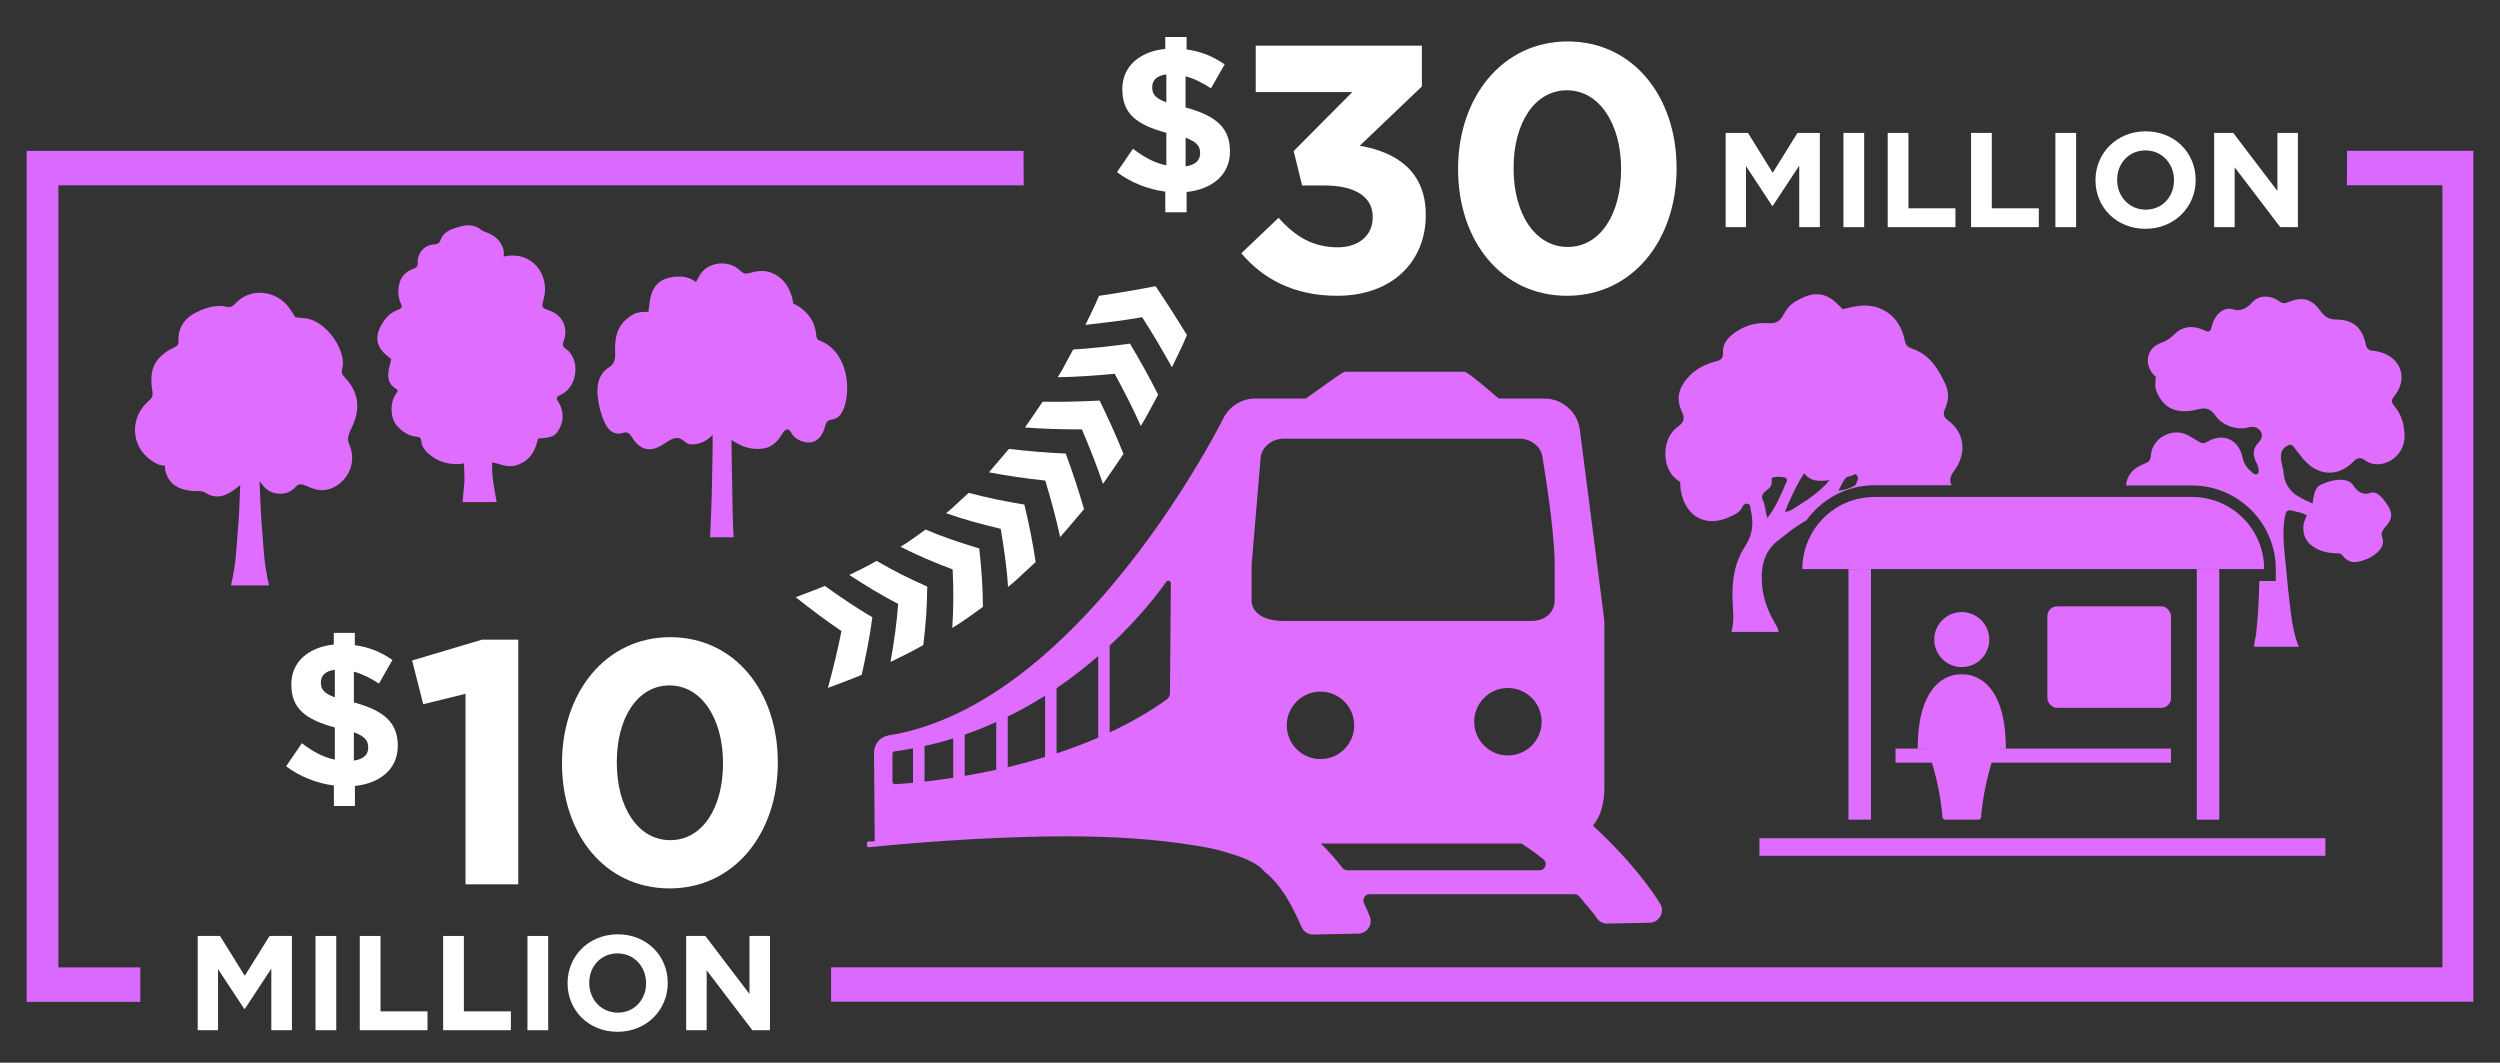
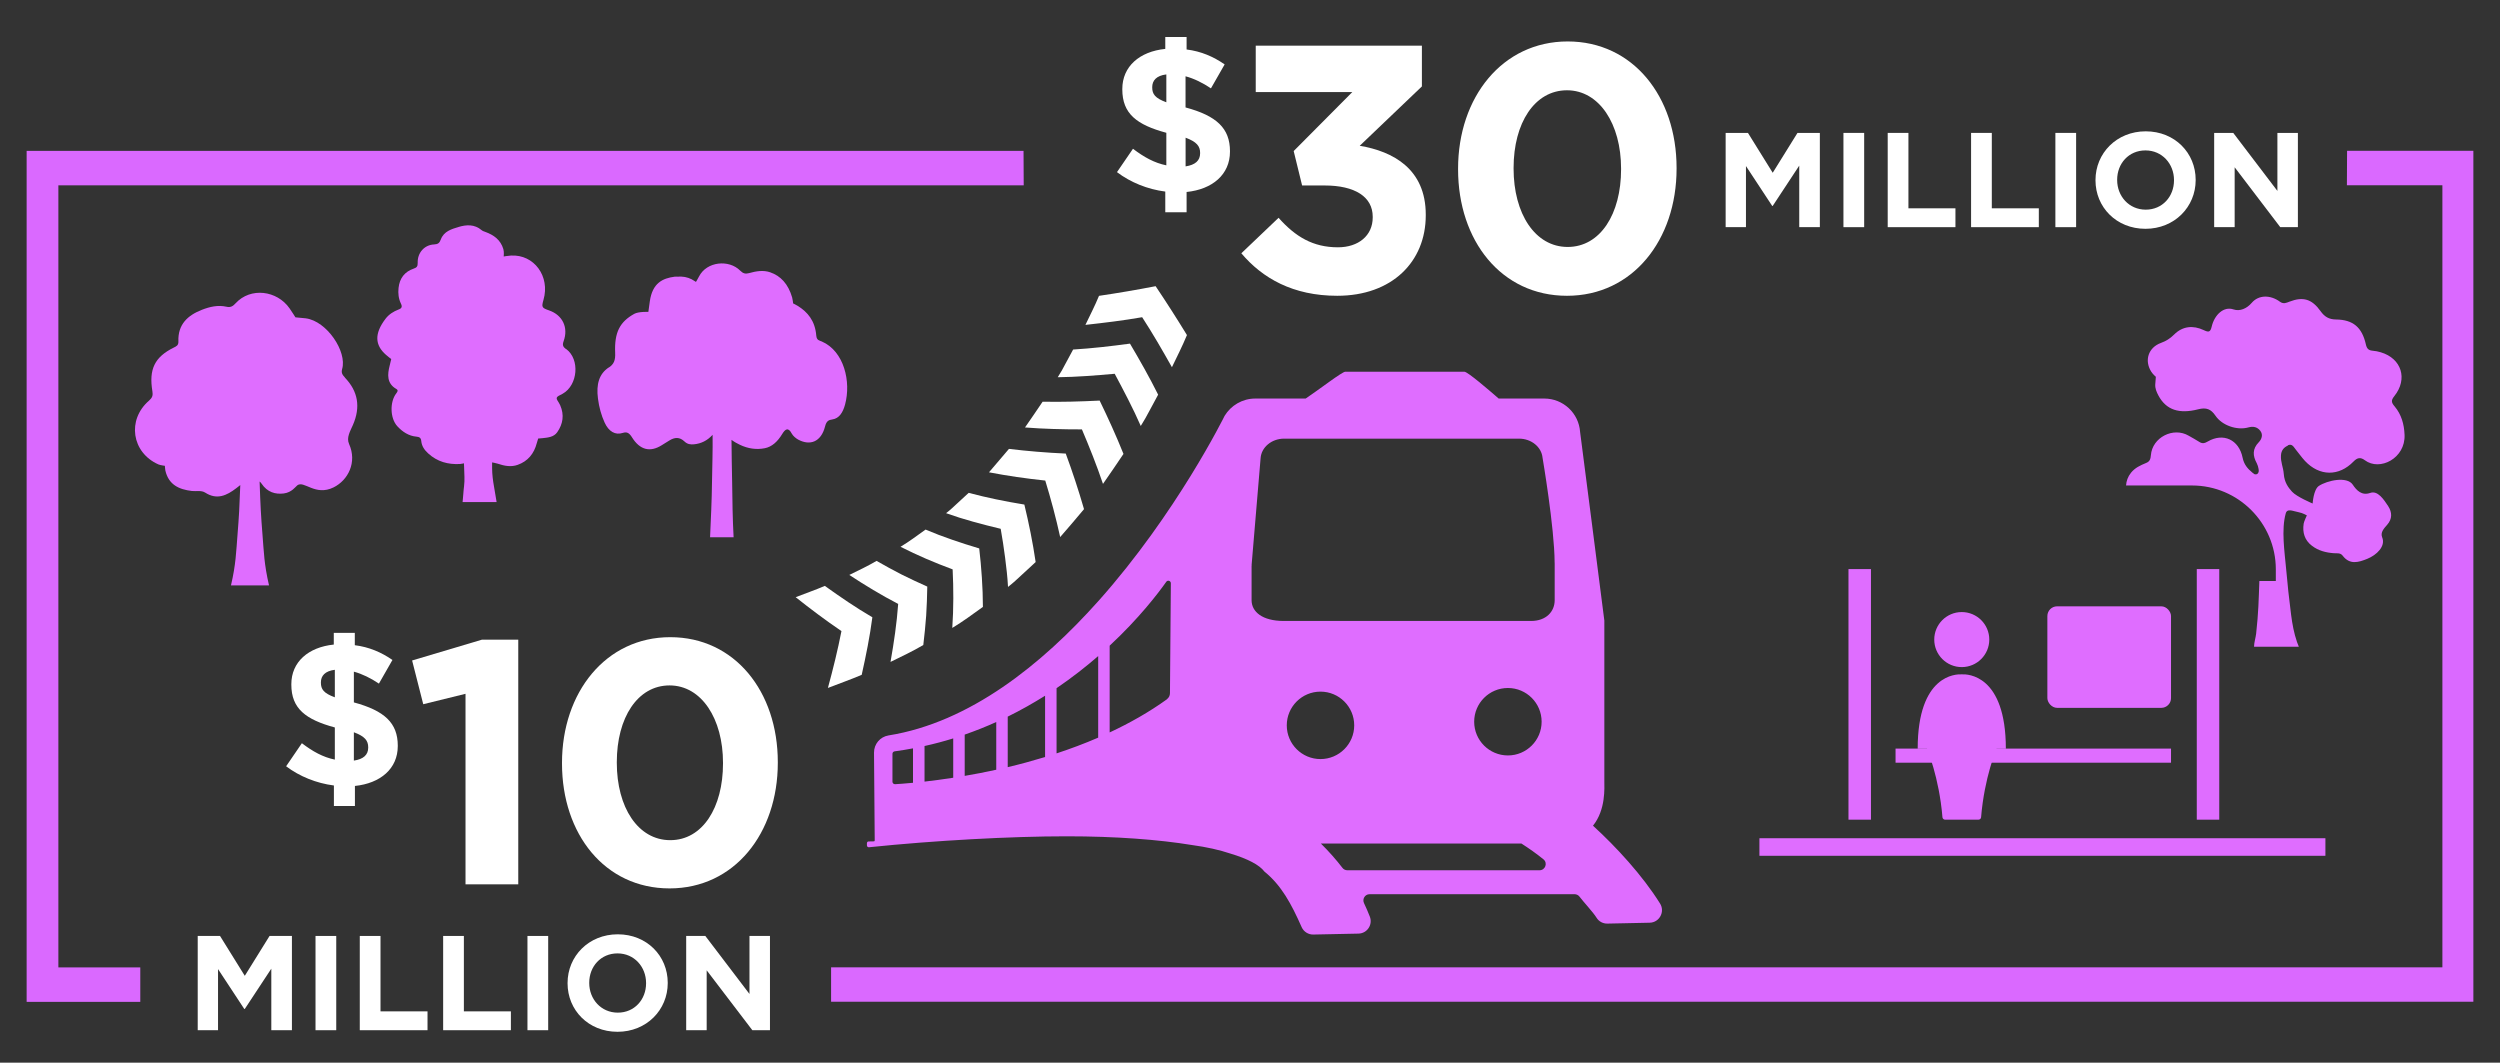
<svg xmlns="http://www.w3.org/2000/svg" id="Layer_1" data-name="Layer 1" viewBox="0 0 427 181.5">
  <rect x="0" y="0" width="427" height="181.5" fill="#333333" stroke="none" />
  <defs>
    <style>
      .cls-1 {
        fill: #df6dff;
      }

      .cls-2 {
        fill: #fff;
      }

      .cls-3 {
        fill: #da69ff;
      }
    </style>
  </defs>
  <g>
    <path class="cls-3" d="M400.88,25.76c0,3.04-.03,3.96-.03,5.88h16.31v133.58H141.95v5.88h280.5V25.76h-21.57Z" />
    <path class="cls-3" d="M23.95,165.23h-13.98V31.65h164.88c0-2.13-.03-3.07-.03-5.88H4.55v145.35h19.41v-5.88Z" />
  </g>
  <path class="cls-2" d="M199.03,32.72c-3.01-.38-5.95-1.57-8.25-3.32l2.73-3.99c1.89,1.43,3.64,2.41,5.7,2.83v-5.56c-5.04-1.36-7.52-3.25-7.52-7.41v-.07c0-3.85,2.94-6.4,7.34-6.85v-2.03h3.64v2.13c2.48.31,4.58,1.22,6.5,2.55l-2.34,4.09c-1.4-.94-2.9-1.68-4.34-2.06v5.32c5.32,1.43,7.59,3.57,7.59,7.48v.07c0,3.92-3.01,6.44-7.41,6.89v3.46h-3.64v-3.53ZM199.21,17.47v-4.76c-1.71.21-2.41,1.05-2.41,2.17v.07c0,1.12.49,1.82,2.41,2.52ZM202.5,23.52v4.9c1.64-.25,2.48-.98,2.48-2.24v-.07c0-1.15-.59-1.89-2.48-2.59Z" />
  <path class="cls-2" d="M212.02,43.26l6.36-6.06c2.88,3.24,5.88,5.04,10.14,5.04,3.48,0,5.94-1.98,5.94-5.1v-.12c0-3.42-3.06-5.34-8.22-5.34h-3.84l-1.44-5.88,10.02-10.08h-16.5v-7.92h28.38v6.96l-10.62,10.14c5.7.96,11.28,3.96,11.28,11.76v.12c0,7.92-5.76,13.74-15.12,13.74-7.56,0-12.78-3-16.38-7.26Z" />
  <path class="cls-2" d="M249.04,28.92v-.12c0-12.18,7.56-21.72,18.72-21.72s18.6,9.42,18.6,21.6v.12c0,12.18-7.5,21.72-18.72,21.72s-18.6-9.42-18.6-21.6ZM276.88,28.92v-.12c0-7.62-3.72-13.38-9.24-13.38s-9.12,5.58-9.12,13.26v.12c0,7.68,3.66,13.38,9.24,13.38s9.12-5.64,9.12-13.26Z" />
  <path class="cls-2" d="M294.73,22.7h3.82l4.23,6.81,4.23-6.81h3.82v16.1h-3.52v-10.51l-4.53,6.88h-.09l-4.48-6.81v10.44h-3.47v-16.1Z" />
  <path class="cls-2" d="M314.86,22.7h3.54v16.1h-3.54v-16.1Z" />
  <path class="cls-2" d="M322.42,22.7h3.54v12.88h8.03v3.22h-11.57v-16.1Z" />
  <path class="cls-2" d="M336.66,22.7h3.54v12.88h8.03v3.22h-11.57v-16.1Z" />
  <path class="cls-2" d="M351.06,22.7h3.54v16.1h-3.54v-16.1Z" />
  <path class="cls-2" d="M357.91,30.8v-.05c0-4.58,3.61-8.32,8.58-8.32s8.53,3.7,8.53,8.28v.05c0,4.58-3.61,8.32-8.58,8.32s-8.53-3.7-8.53-8.28ZM371.32,30.8v-.05c0-2.76-2.02-5.06-4.88-5.06s-4.83,2.25-4.83,5.01v.05c0,2.76,2.02,5.06,4.88,5.06s4.83-2.25,4.83-5.01Z" />
  <path class="cls-2" d="M378.17,22.7h3.27l7.54,9.91v-9.91h3.5v16.1h-3.01l-7.79-10.23v10.23h-3.5v-16.1Z" />
  <g>
    <path class="cls-2" d="M57.02,134.16c-2.97-.38-5.87-1.55-8.15-3.28l2.69-3.94c1.87,1.42,3.59,2.38,5.63,2.8v-5.49c-4.97-1.35-7.43-3.21-7.43-7.32v-.07c0-3.8,2.9-6.32,7.25-6.77v-2h3.59v2.11c2.45.31,4.53,1.21,6.43,2.52l-2.31,4.04c-1.38-.93-2.87-1.66-4.28-2.04v5.25c5.25,1.42,7.5,3.52,7.5,7.39v.07c0,3.87-2.97,6.36-7.32,6.81v3.42h-3.59v-3.49ZM57.19,119.1v-4.7c-1.69.21-2.38,1.04-2.38,2.14v.07c0,1.11.48,1.8,2.38,2.49ZM60.44,125.07v4.84c1.62-.24,2.45-.97,2.45-2.21v-.07c0-1.14-.59-1.87-2.45-2.56Z" />
    <path class="cls-2" d="M79.52,118.5l-7.23,1.78-1.9-7.47,11.91-3.55h6.22v41.78h-9.01v-32.54Z" />
    <path class="cls-2" d="M95.99,130.41v-.12c0-12.03,7.47-21.46,18.49-21.46s18.37,9.3,18.37,21.34v.12c0,12.03-7.41,21.45-18.49,21.45s-18.37-9.3-18.37-21.33ZM123.49,130.41v-.12c0-7.53-3.67-13.22-9.13-13.22s-9.01,5.51-9.01,13.1v.12c0,7.59,3.61,13.21,9.13,13.21s9.01-5.57,9.01-13.1Z" />
  </g>
  <path class="cls-1" d="M148.07,143.99v.42c.01.18.17.32.35.3,11.21-1.16,24.25-1.87,33.76-1.87,8.42,0,15.72.56,21.4,1.49,2.56.35,4.72.84,6.57,1.46,2.96.89,4.96,1.94,5.81,3.07,2.92,2.37,4.61,5.54,6.36,9.49.35.79,1.14,1.29,2,1.27l7.71-.16c1.49-.03,2.48-1.54,1.93-2.92-.29-.74-.62-1.51-.99-2.29-.33-.7.17-1.52.95-1.52h35.01c.33,0,.65.15.85.42.65.87,2.31,2.63,2.91,3.6.39.64,1.1,1.02,1.86,1l7.21-.15c1.66-.03,2.66-1.87,1.78-3.27-2.99-4.8-7.55-9.74-11.46-13.3,2.21-2.74,1.94-6.51,1.94-7.63v-27.41c0-.14-4.14-32.21-4.14-32.21-.22-3.22-2.89-5.71-6.12-5.71h-7.79c-1.73-1.51-5.31-4.58-5.85-4.58h-20.35c-.54,0-4.5,3.07-6.76,4.58h-8.6c-2.22,0-4.17,1.18-5.25,2.96,0,0-8.18,16.63-21.54,31.61h-.03v.03c-9.63,10.79-21.95,20.72-35.83,22.94-1.44.23-2.49,1.48-2.48,2.94l.12,14.91c0,.08.01.24-.13.24l-.93.02c-.15,0-.26.12-.26.27ZM225.59,144.07h34.26c1.3.83,2.56,1.72,3.77,2.7.77.62.32,1.87-.67,1.87h-32.83c-.33,0-.64-.15-.84-.42-1.03-1.34-2.24-2.73-3.68-4.15ZM257.55,129.03c-3.18,0-5.76-2.58-5.76-5.76s2.58-5.76,5.76-5.76,5.76,2.58,5.76,5.76-2.58,5.76-5.76,5.76ZM219.78,123.89c0-3.18,2.58-5.76,5.76-5.76s5.76,2.58,5.76,5.76-2.58,5.76-5.76,5.76-5.76-2.58-5.76-5.76ZM213.78,96.66c0-.07,0-.14,0-.22l1.53-18.18c.13-1.87,1.89-3.34,4.02-3.34h40.12c2.1,0,3.85,1.43,4.02,3.28,0,0,2.03,11.88,2.06,17.85,0,.24.01.18.01.27v6.19c0,1.96-1.47,3.55-4.03,3.55h-42.24c-3.7,0-5.5-1.59-5.5-3.55v-5.85ZM170.16,131.47c-1.89.42-3.7.76-5.39,1.05v-7.05c1.87-.65,3.67-1.37,5.39-2.15v8.14ZM172.12,122.4c2.26-1.11,4.38-2.32,6.38-3.57v10.47c-2.18.66-4.31,1.24-6.38,1.73v-8.62ZM162.81,132.84c-1.83.28-3.48.5-4.9.66v-6.08c1.68-.37,3.32-.81,4.9-1.3v6.72ZM199.31,119.44c-3.06,2.2-6.37,4.07-9.78,5.66v-14.82c5.03-4.68,8.28-8.94,9.67-10.91.24-.34.78-.17.78.25l-.15,18.78c0,.41-.2.79-.53,1.03ZM180.46,128.67v-11.13c2.63-1.79,5-3.65,7.11-5.48v13.93c-2.36,1.02-4.75,1.91-7.11,2.69ZM152.43,128.75c0-.21.16-.39.37-.42,1.07-.14,2.11-.32,3.14-.51v5.88c-1.45.14-2.51.21-3.06.24-.25.01-.45-.18-.45-.43v-4.76Z" />
  <g>
    <g>
      <path class="cls-2" d="M172.18,100.24c.84-.65,1.61-1.37,2.38-2.09l2.33-2.15c-.49-3.36-1.17-6.67-1.93-9.82-3.29-.54-6.43-1.18-9.51-2l-1.91,1.76c-.63.59-1.26,1.19-1.95,1.71,1.53.55,3.04,1.02,4.59,1.45,1.55.43,3.13.84,4.74,1.22.28,1.6.54,3.24.75,4.9.22,1.67.41,3.36.5,5.02" />
      <path class="cls-2" d="M162.65,107.25c1.81-1.09,3.51-2.35,5.23-3.59,0-1.67-.07-3.37-.18-5.05-.11-1.68-.26-3.32-.45-4.94-1.59-.47-3.15-.97-4.67-1.5-1.51-.52-3-1.08-4.49-1.72-1.41,1-2.79,2.05-4.28,2.94,2.88,1.47,5.81,2.71,8.9,3.86.16,3.27.17,6.66-.06,10" />
      <path class="cls-2" d="M152.11,113.05c1.88-.92,3.77-1.81,5.59-2.88.2-1.69.37-3.34.49-4.99.1-1.69.17-3.35.19-4.99-1.51-.67-2.97-1.36-4.4-2.07-1.45-.74-2.88-1.53-4.26-2.32-1.5.88-3.09,1.63-4.66,2.4,2.65,1.74,5.47,3.46,8.35,4.95-.24,3.32-.72,6.56-1.31,9.91" />
      <path class="cls-2" d="M141.41,117.5c1.92-.75,3.86-1.42,5.77-2.24.74-3.32,1.39-6.52,1.82-9.83-2.8-1.63-5.54-3.51-8.12-5.36-1.62.7-3.33,1.28-4.98,1.93,2.48,1.97,5.11,3.95,7.82,5.79-.63,3.23-1.42,6.42-2.31,9.7" />
    </g>
    <g>
      <path class="cls-2" d="M200.17,62.71c.87-1.82,1.8-3.63,2.56-5.48-1.75-2.86-3.53-5.64-5.35-8.35-3.26.63-6.48,1.18-9.67,1.65-.7,1.71-1.54,3.31-2.32,4.96,3.19-.35,6.5-.75,9.69-1.31,1.82,2.8,3.43,5.6,5.08,8.53" />
      <path class="cls-2" d="M194.84,72.76l.79-1.32.73-1.34,1.45-2.69c-1.48-2.97-3.13-5.88-4.81-8.72-3.25.44-6.45.81-9.71,1.01l-1.29,2.39-.64,1.19-.7,1.15c3.27-.04,6.43-.3,9.73-.59,1.54,2.88,3.13,5.89,4.45,8.91" />
      <path class="cls-2" d="M188.39,82.65c1.2-1.69,2.33-3.41,3.5-5.12-1.25-3.12-2.65-6.18-4.07-9.11-3.31.16-6.52.26-9.74.19-1.01,1.46-1.98,2.96-3.01,4.4,3.19.25,6.4.33,9.72.33,1.27,2.99,2.52,6.11,3.6,9.31" />
      <path class="cls-2" d="M181.07,91.74c1.38-1.58,2.74-3.17,4.08-4.78-.95-3.28-1.99-6.44-3.12-9.49-3.32-.15-6.56-.42-9.7-.8l-3.41,4c3.11.6,6.3,1.06,9.61,1.41.95,3.1,1.82,6.33,2.55,9.66" />
    </g>
  </g>
  <g>
    <path class="cls-2" d="M33.76,159.86h3.82l4.23,6.81,4.23-6.81h3.82v16.1h-3.52v-10.51l-4.53,6.88h-.09l-4.48-6.81v10.44h-3.47v-16.1Z" />
    <path class="cls-2" d="M53.89,159.86h3.54v16.1h-3.54v-16.1Z" />
    <path class="cls-2" d="M61.45,159.86h3.54v12.88h8.03v3.22h-11.57v-16.1Z" />
    <path class="cls-2" d="M75.69,159.86h3.54v12.88h8.03v3.22h-11.57v-16.1Z" />
    <path class="cls-2" d="M90.09,159.86h3.54v16.1h-3.54v-16.1Z" />
    <path class="cls-2" d="M96.94,167.95v-.05c0-4.58,3.61-8.32,8.58-8.32s8.53,3.7,8.53,8.28v.05c0,4.58-3.61,8.32-8.58,8.32s-8.53-3.7-8.53-8.28ZM110.35,167.95v-.05c0-2.76-2.02-5.06-4.88-5.06s-4.83,2.25-4.83,5.01v.05c0,2.76,2.02,5.06,4.88,5.06s4.83-2.25,4.83-5.01Z" />
    <path class="cls-2" d="M117.2,159.86h3.27l7.54,9.91v-9.91h3.5v16.1h-3.01l-7.8-10.23v10.23h-3.5v-16.1Z" />
  </g>
  <g>
    <rect class="cls-1" x="315.72" y="97.2" width="3.84" height="42.8" />
    <rect class="cls-1" x="375.21" y="97.2" width="3.84" height="42.8" />
  </g>
  <g>
    <rect class="cls-1" x="349.69" y="103.56" width="21.12" height="17.34" rx="1.66" ry="1.66" />
    <rect class="cls-1" x="323.76" y="127.86" width="47.05" height="2.41" />
    <g>
      <path class="cls-1" d="M334.98,115.18c.06,0,.11,0,.17,0,.83-.04,7.45,0,7.45,12.71h-1.59s-2.08,4.85-2.64,11.7c-.02.23-.21.41-.45.41h-2.86s-2.84,0-2.84,0c-.23,0-.43-.18-.45-.41-.56-6.85-2.64-11.7-2.64-11.7h-1.59c0-12.71,6.62-12.75,7.45-12.71Z" />
      <circle class="cls-1" cx="335.07" cy="109.24" r="4.7" />
    </g>
  </g>
-   <path class="cls-1" d="M374.4,84.88h-54.24c-6.81,0-12.32,5.52-12.32,12.32h0s78.88,0,78.88,0h0c0-6.81-5.52-12.32-12.32-12.32Z" />
  <path class="cls-1" d="M390.77,76.05c.77-.33,1.02.36,1.39.79.52.63.99,1.31,1.54,1.9,2.47,2.62,5.78,2.67,8.29.08.66-.68,1.21-.75,1.93-.21,2.55,1.91,6.94-.33,6.78-4.33-.07-1.83-.54-3.49-1.7-4.87-.54-.64-.66-1-.05-1.75,2.35-2.94,1.24-6.43-2.31-7.49-.46-.14-.94-.23-1.41-.27-.67-.06-.98-.34-1.14-1.08-.65-2.9-2.17-4.21-5.08-4.25-1.21-.01-1.97-.46-2.66-1.43-1.49-2.08-2.99-2.51-5.3-1.62-.56.22-1.04.45-1.64.01-1.63-1.19-3.63-1.19-4.81.19-.87,1.01-2.05,1.49-3.11,1.13-1.7-.59-3.26.95-3.72,2.89-.24,1.03-.53,1.04-1.38.64-1.8-.85-3.6-.69-5.05.76-.68.68-1.37,1.11-2.25,1.43-2.15.78-2.89,3-1.64,4.94.26.41.77.85.77.85,0,0-.08.96-.1,1.28-.05.69.21,1.28.52,1.88,1.34,2.54,3.6,3.21,6.8,2.39,1.41-.36,2.19-.04,2.96,1.09,1.12,1.66,3.66,2.55,5.63,2,.82-.23,1.52-.07,2.02.57.53.67.24,1.46-.25,1.96-1.12,1.15-1.04,2.31-.34,3.6.15.28.24.62.3.94.06.32.08.68-.24.89-.18.12-.46.03-.46.03,0,0-.25-.19-.38-.29-.8-.66-1.41-1.38-1.64-2.52-.63-3.1-3.3-4.31-5.94-2.78-.52.31-.94.42-1.47.07-.58-.38-1.2-.7-1.8-1.05-2.63-1.55-6.23.29-6.46,3.34-.05.62-.18,1.05-.76,1.29-1.09.46-1.92.82-2.64,1.7-.53.66-.79,1.4-.84,2.17h11.26c7.9,0,14.32,6.43,14.32,14.32v2h-2.81c-.13,3.4-.14,5.25-.55,8.98-.07.65-.36,1.56-.36,2.24h7.65c-.09-.23-.21-.51-.32-.83-.51-1.5-.79-3.01-1-4.63-.35-2.67-.62-5.27-.86-7.95-.25-2.79-.83-6.58-.06-9.34.26-.94,1.15-.42,2.22-.22.67.12,1.39.54,1.39.54,0,0-.49,1.05-.54,1.4-.24,1.52.16,2.84,1.41,3.79,1.11.85,2.4,1.17,3.75,1.27.52.04,1.1-.1,1.49.41,1.23,1.62,2.72,1.15,4.21.55,1.61-.65,3.17-2.15,2.55-3.66-.35-.85.3-1.53.86-2.17.87-.99.86-2.11.15-3.19-.74-1.12-1.76-2.69-3.05-2.24-1.45.51-2.33-.42-2.99-1.41-.98-1.47-4.33-.73-5.78.21-.93.61-1.07,3.01-1.07,3.01,0,0-2.73-1.14-3.52-2.02-.65-.72-1.3-1.58-1.41-3.02-.09-1.21-.56-2-.48-3.2.05-.78.45-1.34,1.16-1.64Z" />
-   <path class="cls-1" d="M320.17,82.88h13.17c-.46-.89-.18-1.64.41-2.43,2.35-3.21,1.7-6.68-1.09-8.7-.8-.58-.79-1.16-.42-1.99.59-1.31.67-2.74.08-4.04-1.23-2.71-2.77-5.2-5.75-6.18-.75-.24-1.08-.6-1.25-1.45-.87-4.22-4.16-6.34-7.97-5.83-.83.11-2.61.55-2.61.55,0,0-.99-1.04-1.61-1.52-2.25-1.73-4.4-1.03-6.51.22-.87.52-1.53,1.34-2,2.24-.59,1.14-1.31,1.55-2.62,1.45-2.14-.17-4.14.43-5.92,1.78-1.1.84-1.87,1.83-1.8,3.3.04.91-.33,1.22-1.16,1.43-1.95.49-3.68,1.39-5.05,3.03-1.42,1.7-1.76,3.56-.83,5.51.58,1.22.43,1.84-.64,2.61-2.81,2-2.77,6.75-.55,8.76.31.28.94.72.94.72,0,0,0,1,.09,1.46.9,4.78,4.55,6.26,8.36,4.48.84-.39,1.72-.73,2.16-1.7.18-.39.53-.68,1-.51.41.15.32.58.4.92.55,2.21.39,4.32-.88,6.23-1.9,2.87-2.35,6.09-2.19,9.45.07,1.63.28,3.28-.11,4.85-.04.16-.06.29-.07.41h8.05c-.04-.38-.25-.85-.62-1.46-1.27-2.13-2.08-4.36-2.24-6.85-.22-3.26.55-5.74,3.1-7.58.52-.38,1.01-.8,1.52-1.19.96-.74,1.97-1.4,3-2,2.6-3.61,6.83-5.97,11.61-5.97ZM315.69,81.39c.55-.07,1.21-.43,1.21-.43,0,0,.55.34.42.89-.1.42-.41,1.02-.41,1.02,0,0-1.25.83-2.91.93.58-.98,1-2.32,1.7-2.4ZM301.86,88.49c-.37-1.26-.35-2.24-.78-3.1-.25-.49-.1-.93.25-1.3.56-.6,1.5-.76,1.25-2.28-.08-.47,2.02-.44,2.4-.19.23.15.29.39.19.61-.92,2.08-1.74,4.22-3.31,6.25ZM304.9,87.45c.3-1.06,1.13-2.75,1.98-4.45.28-.57.75-1.36,1.25-2.16.76.91,1.49,1.18,2.26,1.25.71.06,1.42.03,2.11-.09-1.36,1.61-3.02,2.9-4.83,4.02-.69.42-1.75,1.29-2.77,1.44Z" />
  <rect class="cls-1" x="300.51" y="143.17" width="96.67" height="3" />
  <path class="cls-1" d="M58.91,64.47c-.43-.45-.66-.79-.47-1.45.86-2.95-2.6-8.18-6.22-8.65-.57-.07-1.76-.17-1.76-.17,0,0-.6-.96-1-1.53-2.15-3.08-6.66-3.65-9.22-.87-.46.51-.86.75-1.56.59-1.45-.33-2.86,0-4.21.53-2.38.93-4.11,2.47-4,5.39.03.69-.35.84-.82,1.07-3.23,1.61-4.25,3.68-3.62,7.46.12.7-.02,1.1-.57,1.58-3.81,3.29-2.97,8.88,1.59,10.9.32.14,1.11.24,1.11.24,0,0,.03.55.08.8.56,2.46,2.36,3.24,4.53,3.5.76.09,1.6-.15,2.28.28,2,1.29,3.67.5,5.31-.76.23-.17.45-.36.68-.53-.13,3.7-.23,5.49-.47,8.44-.24,2.96-.27,5.05-1.12,8.7h6.5c-.85-3.66-.88-5.75-1.12-8.7-.25-3.11-.35-4.92-.49-9.05.13.1.25.23.36.4.95,1.41,2.31,1.83,3.78,1.64,1.37-.18,2.03-1.19,2.29-1.38,1.16-.9,3.06,1.9,6.21.34,2.47-1.22,4.05-4.28,2.64-7.41-.49-1.1.2-2.19.65-3.23,1.35-3.08.89-5.77-1.37-8.11h0Z" />
  <path class="cls-1" d="M103.98,62.78c.86-.57,1.15-1.21,1.09-2.52-.15-3.5.8-5.29,3.27-6.66.72-.4,2.4-.33,2.4-.33,0,0,.19-1.4.25-1.81.45-3.14,2.2-3.93,4.24-4.2.2-.03.41,0,.37,0,1.03-.09,1.81.08,2.53.44.21.11.74.45.74.45,0,0,.31-.51.52-.92,1.31-2.58,5.11-2.95,7.04-1,.47.48.9.59,1.47.43,1.2-.33,2.42-.57,3.65-.15,1.78.61,3.08,1.99,3.75,4.3.09.32.17,1.02.17,1.02,0,0,.55.26.84.45,1.6,1.02,2.9,2.47,3.11,5.04.07.83.52.82.95,1.01,3.8,1.66,5.02,6.85,3.97,10.76-.37,1.37-1.01,2.38-2.17,2.55-.61.09-1.01.24-1.25,1.2-.68,2.67-2.59,3.33-4.6,2.24-.35-.19-.87-.61-1.09-1.02-.6-1.16-1.13-.76-1.64.09-.78,1.28-1.74,2.17-2.97,2.41-1.44.28-2.86.07-4.23-.58-.5-.24-.99-.51-1.45-.85,0,2.41.08,4.82.11,7.24.04,3.13.08,6.27.25,9.4h-4.02c.14-3.13.29-6.26.33-9.4.04-2.7.14-5.4.1-8.1-.9.99-1.97,1.51-3.18,1.62-.59.06-1.13-.01-1.63-.49-.82-.79-1.68-.72-2.56-.17-.45.28-.89.55-1.34.83-1.96,1.22-3.7.82-5.06-1.37-.47-.75-.87-.97-1.56-.75-1.31.43-2.42-.25-3.11-1.76-.58-1.27-.95-2.63-1.14-4.11-.32-2.45.2-4.21,1.83-5.3h0Z" />
  <path class="cls-1" d="M96.69,59.64c-.54-.4-.66-.7-.43-1.35.86-2.34-.17-4.47-2.47-5.27-1.26-.44-1.32-.55-.96-1.82,1.15-3.98-1.59-7.78-5.57-7.55-.63.04-1.23.16-1.23.16,0,0,.09-.77-.06-1.27-.47-1.56-1.6-2.39-3.08-2.93-.22-.08-.46-.15-.63-.3-1.21-1.03-2.6-.95-3.95-.54-1.2.36-2.51.75-3.02,2.13-.23.63-.51.82-1.15.85-1.65.07-2.86,1.43-2.8,3.14.02.61-.17.82-.68.99-1.54.52-2.42,1.65-2.59,3.31-.1.92,0,1.83.41,2.67.25.51.15.8-.37.99-.88.33-1.69.84-2.26,1.59-1.94,2.55-1.83,4.5.08,6.17.39.34.89.72.89.72,0,0-.18.76-.27,1.13-.38,1.5-.51,3.02,1.13,3.97.38.22.23.46,0,.76-1.12,1.44-1.07,4.24.17,5.6.88.96,1.96,1.68,3.28,1.79.52.05.77.21.82.75.08.89.57,1.56,1.19,2.12,1.55,1.42,3.42,1.92,5.44,1.8.31-.02.66-.12.66-.12,0,0,.03.48.03.69.02,1.07.13,2.14-.01,3.21-.12.9-.14,1.82-.25,2.72h5.81c-.14-.87-.28-1.74-.44-2.61-.2-1.14-.32-2.06-.33-3.22,0-.41,0-.94,0-.94,0,0,.65.11.97.22,1.1.37,2.23.61,3.39.2,1.75-.62,2.8-1.91,3.27-3.71.08-.29.24-.79.24-.79,0,0,.43-.03.74-.06.89-.1,1.92-.17,2.51-1.01.99-1.41,1.23-2.97.51-4.61-.13-.29-.3-.55-.47-.82-.22-.34-.15-.59.19-.78.24-.13.48-.25.72-.38,2.56-1.44,2.97-5.85.59-7.62h0Z" />
</svg>